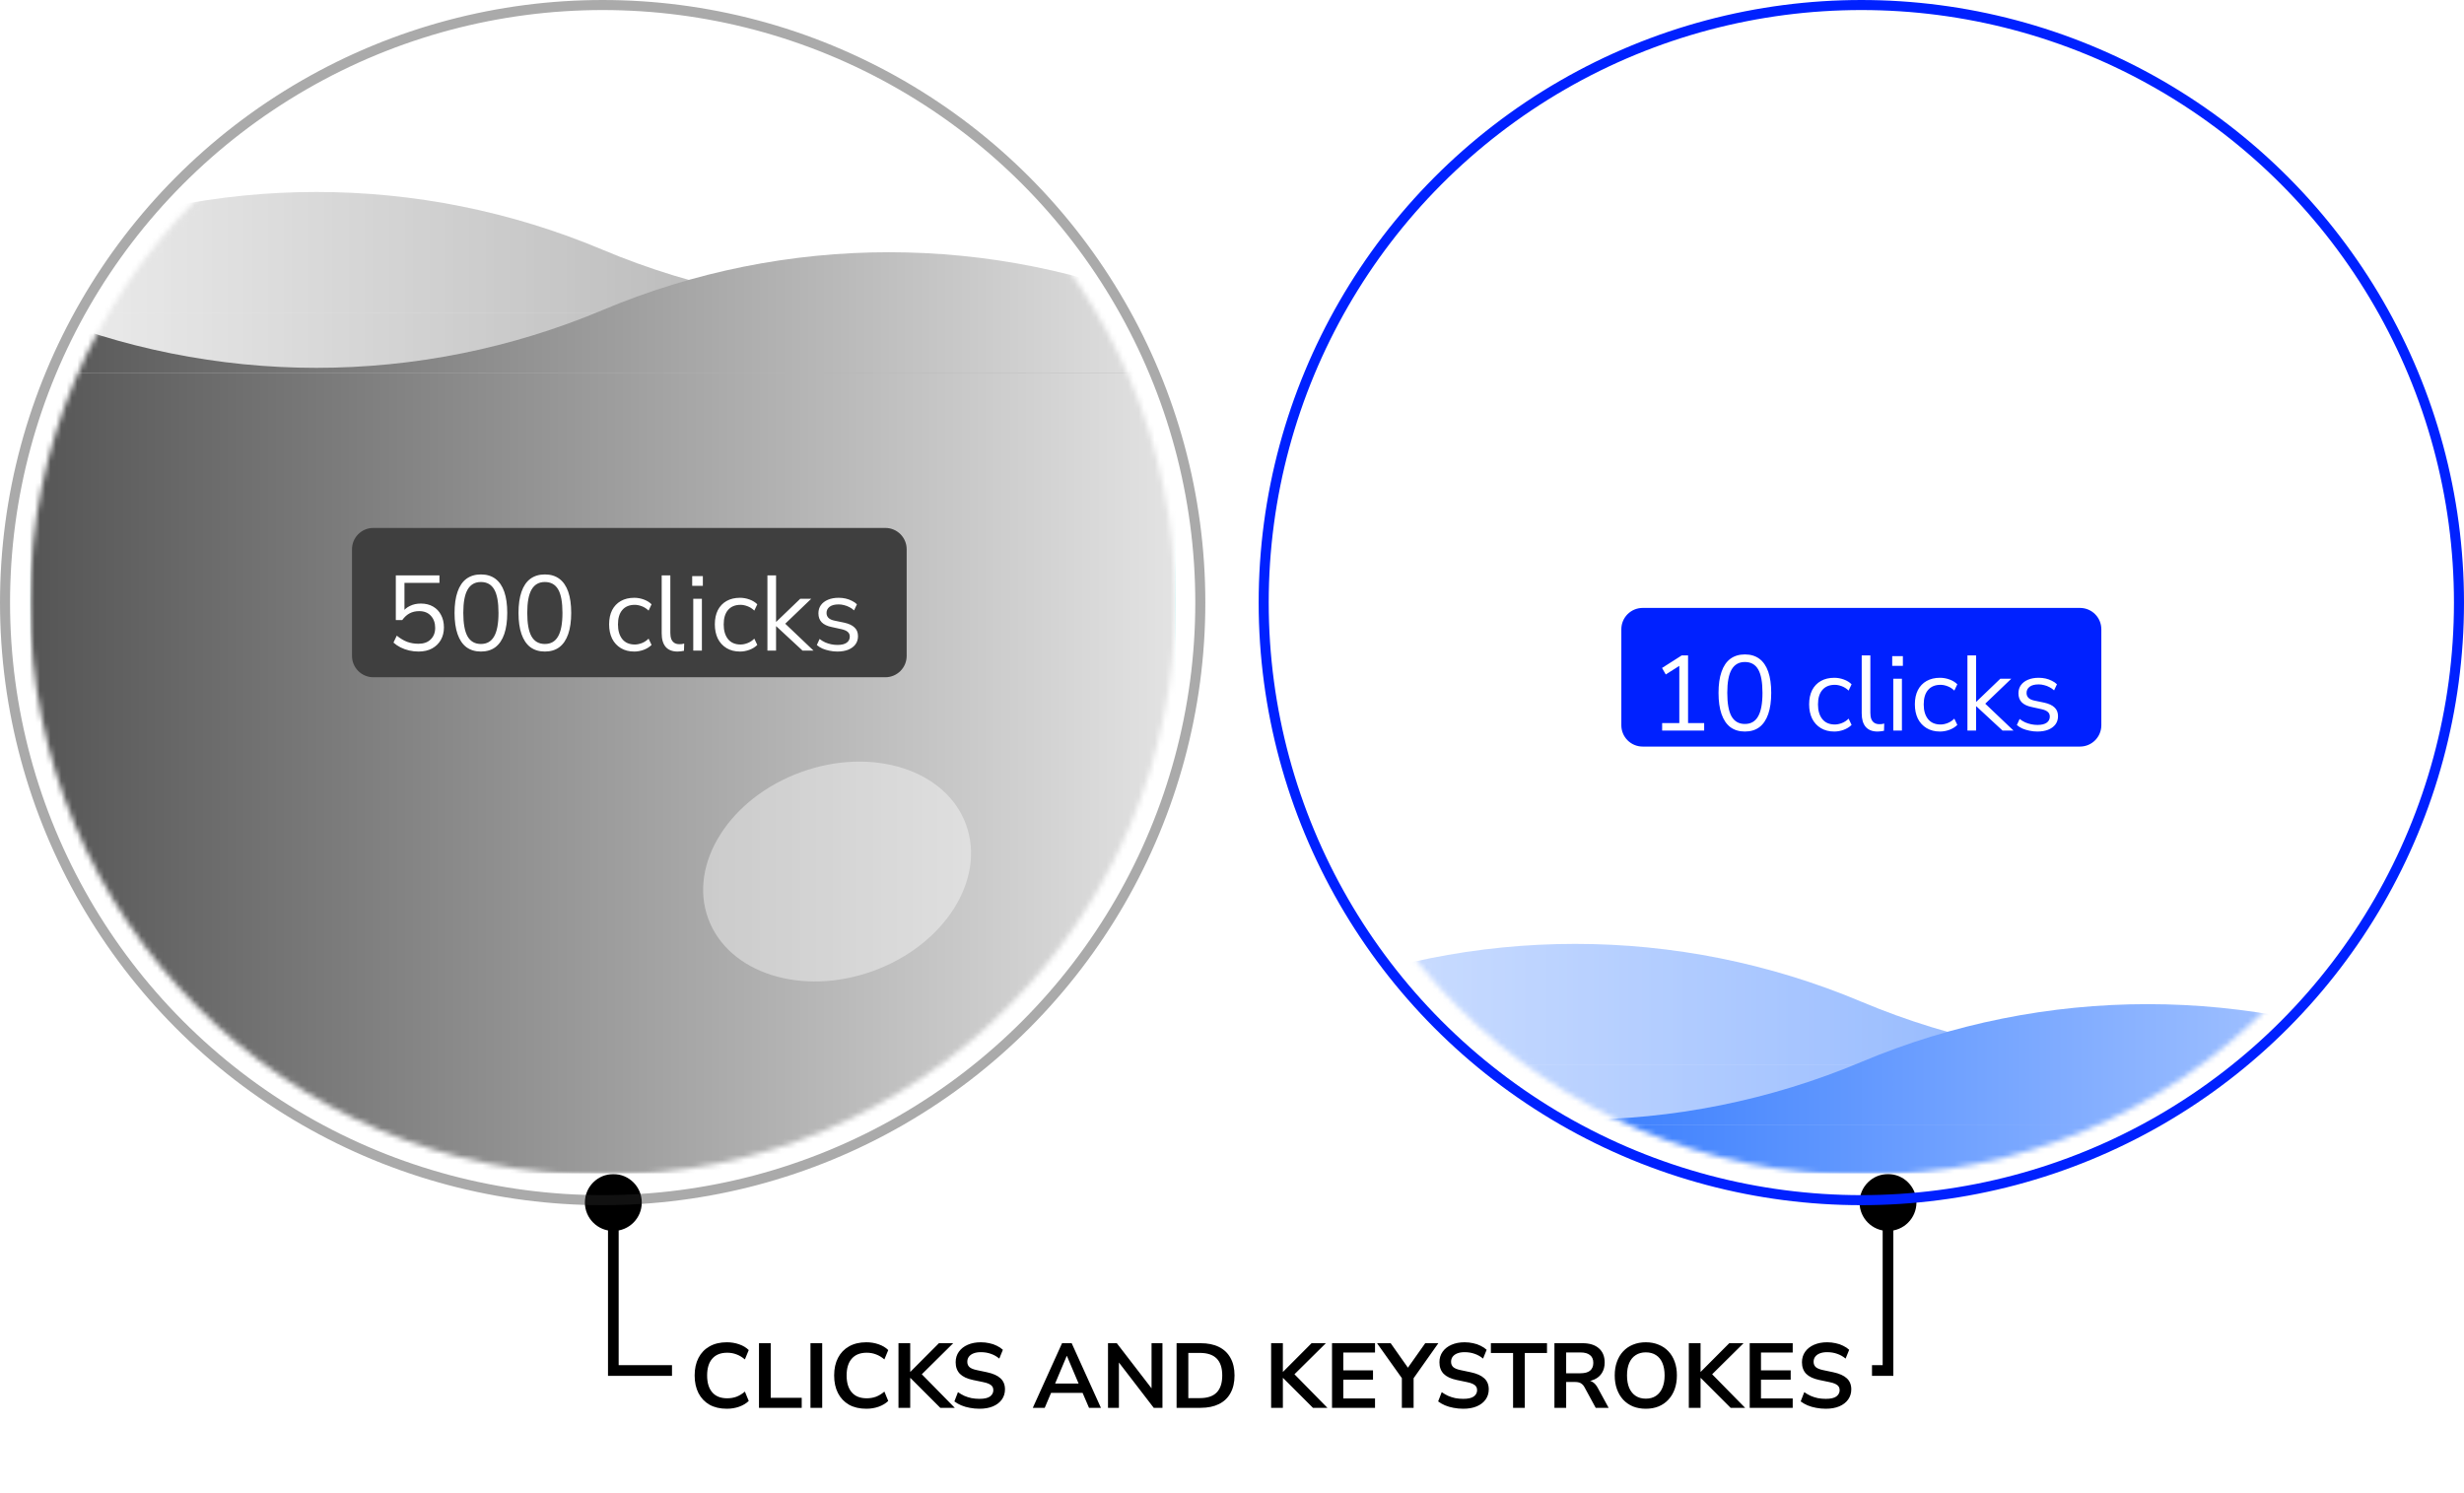
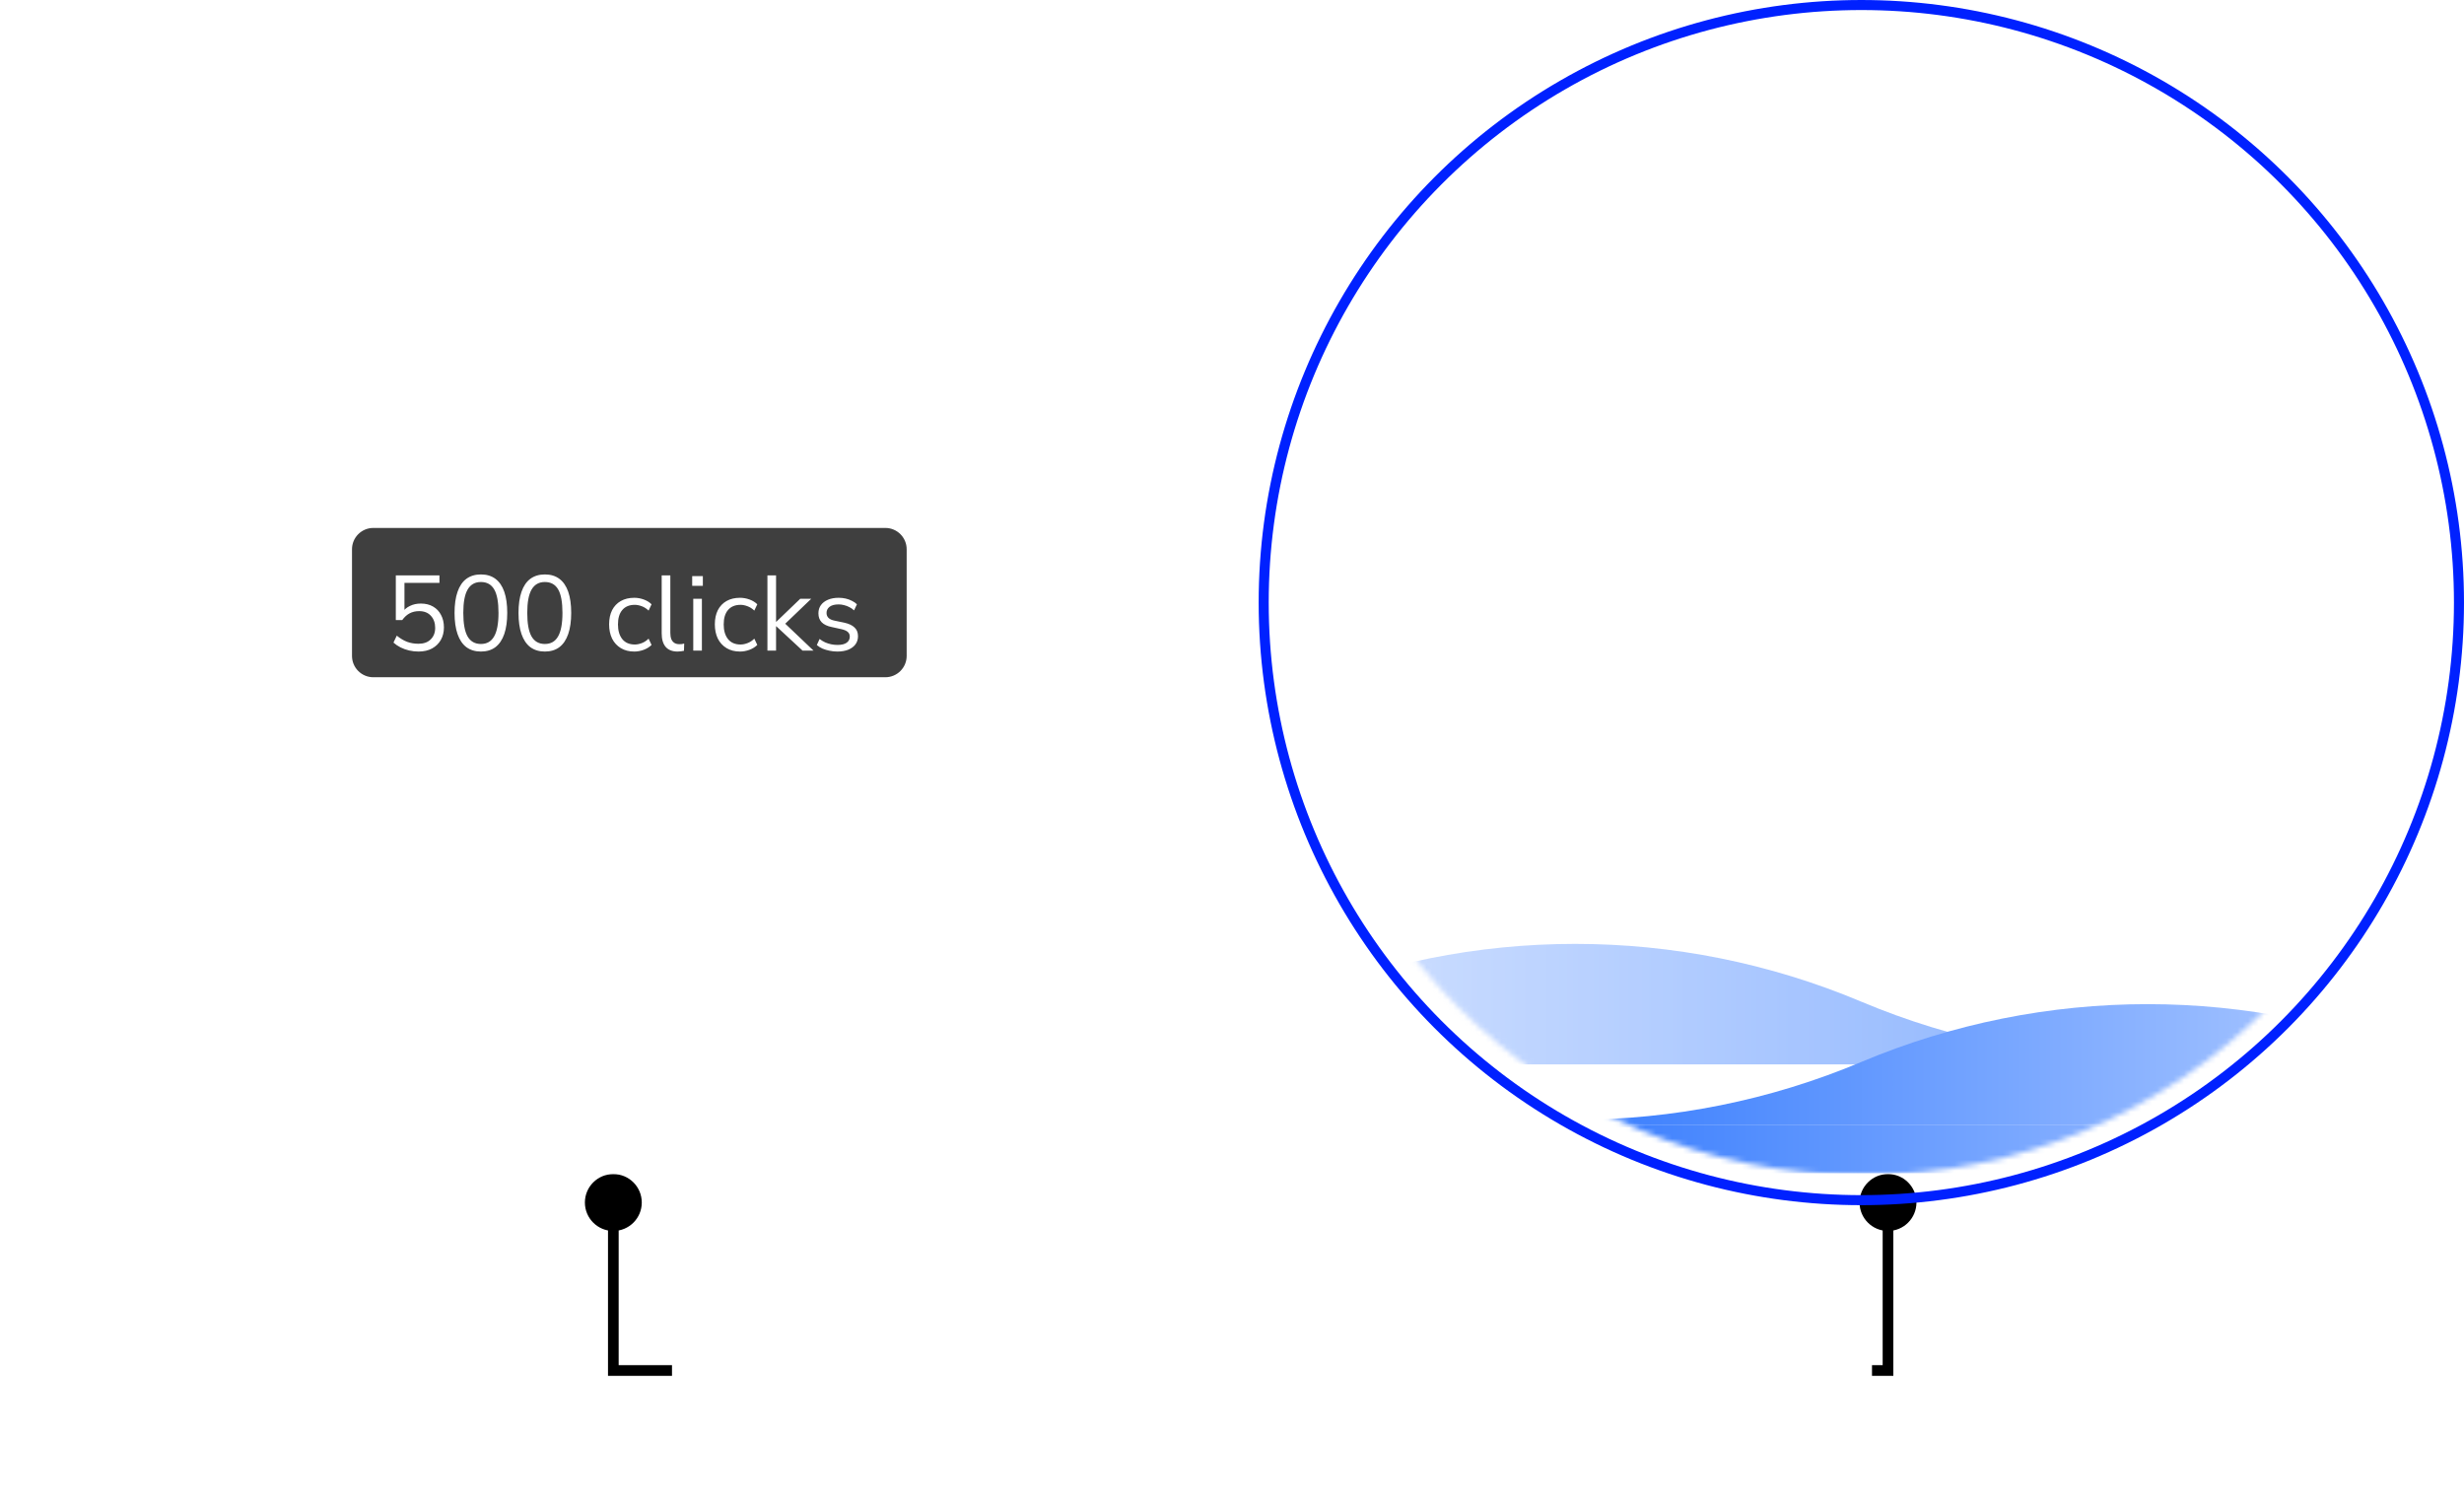
<svg xmlns="http://www.w3.org/2000/svg" width="462" height="280" viewBox="0 0 462 280" fill="none">
  <path d="M109.667 225.5C109.667 228.446 112.054 230.833 115 230.833C117.946 230.833 120.333 228.446 120.333 225.5C120.333 222.554 117.946 220.167 115 220.167C112.054 220.167 109.667 222.554 109.667 225.5ZM115 257H114V258H115V257ZM354 257V258H355V257H354ZM348.667 225.5C348.667 228.446 351.054 230.833 354 230.833C356.946 230.833 359.333 228.446 359.333 225.5C359.333 222.554 356.946 220.167 354 220.167C351.054 220.167 348.667 222.554 348.667 225.5ZM115 225.5H114V257H115H116V225.5H115ZM115 257V258H354V257V256H115V257ZM354 257H355V225.5H354H353V257H354Z" fill="black" />
  <circle cx="349" cy="113" r="112.058" stroke="#0021FF" stroke-width="1.883" />
  <circle cx="349" cy="113" r="107.35" fill="white" fill-opacity="0.04" />
  <circle cx="349" cy="113" r="106.408" stroke="white" stroke-opacity="0.1" stroke-width="1.883" />
-   <circle opacity="0.4" cx="113" cy="113" r="112.058" stroke="#2C2C2C" stroke-width="1.883" />
  <circle cx="113" cy="113" r="107.35" fill="white" fill-opacity="0.04" />
  <circle cx="113" cy="113" r="106.408" stroke="white" stroke-opacity="0.1" stroke-width="1.883" />
  <mask id="mask0_16_2539" style="mask-type:alpha" maskUnits="userSpaceOnUse" x="242" y="5" width="215" height="216">
    <circle cx="349.35" cy="113" r="107.35" fill="white" />
  </mask>
  <g mask="url(#mask0_16_2539)">
    <g opacity="0.6">
      <path d="M349 187.839C383.324 202.291 422.026 202.291 456.35 187.839V199.6H241.65V187.839C275.974 173.387 314.676 173.387 349 187.839Z" fill="url(#paint0_linear_16_2539)" />
-       <rect x="241.65" y="199.6" width="214.7" height="20.4" fill="url(#paint1_linear_16_2539)" />
    </g>
    <path d="M349 199.139C314.676 213.591 275.974 213.591 241.65 199.139V210.9H456.35V199.139C422.026 184.687 383.324 184.687 349 199.139Z" fill="url(#paint2_linear_16_2539)" />
    <rect width="214.7" height="9.1" transform="matrix(-1 0 0 1 456.35 210.9)" fill="url(#paint3_linear_16_2539)" />
  </g>
  <mask id="mask1_16_2539" style="mask-type:alpha" maskUnits="userSpaceOnUse" x="5" y="5" width="216" height="216">
-     <circle cx="113" cy="113" r="107.35" fill="white" />
-   </mask>
+     </mask>
  <g mask="url(#mask1_16_2539)">
    <g opacity="0.6">
      <path d="M112.999 46.839C147.324 61.291 186.025 61.291 220.349 46.839V58.6H5.649V46.839C39.974 32.387 78.675 32.387 112.999 46.839Z" fill="url(#paint4_linear_16_2539)" />
      <rect x="5.649" y="58.6" width="214.7" height="161.4" fill="url(#paint5_linear_16_2539)" />
    </g>
    <path d="M113 58.139C78.675 72.591 39.974 72.591 5.65 58.139V69.9H220.35V58.139C186.026 43.687 147.324 43.687 113 58.139Z" fill="url(#paint6_linear_16_2539)" />
    <rect width="214.7" height="150.1" transform="matrix(-1 0 0 1 220.35 69.9)" fill="url(#paint7_linear_16_2539)" />
  </g>
  <g opacity="0.4" filter="url(#filter0_f_16_2539)">
    <ellipse cx="156.958" cy="163.433" rx="25.729" ry="19.832" transform="rotate(-19.988 156.958 163.433)" fill="white" />
  </g>
  <path d="M170 103C170 100.791 168.209 99 166 99L70 99C67.791 99 66 100.791 66 103L66 123C66 125.209 67.791 127 70 127L166 127C168.209 127 170 125.209 170 123L170 103Z" fill="#3F3F3F" />
  <path d="M78.476 122.18C77.876 122.18 77.289 122.113 76.716 121.98C76.142 121.847 75.602 121.653 75.096 121.4C74.602 121.147 74.162 120.847 73.776 120.5L74.396 119.2C75.036 119.72 75.682 120.107 76.336 120.36C77.002 120.6 77.709 120.72 78.456 120.72C79.442 120.72 80.209 120.447 80.756 119.9C81.316 119.353 81.596 118.633 81.596 117.74C81.596 116.82 81.329 116.067 80.796 115.48C80.262 114.893 79.529 114.6 78.596 114.6C77.916 114.6 77.316 114.74 76.796 115.02C76.289 115.287 75.829 115.707 75.416 116.28L74.216 116.28L74.216 107.9L82.396 107.9L82.396 109.3L75.836 109.3L75.836 114.92L75.396 114.92C75.742 114.36 76.222 113.933 76.836 113.64C77.449 113.333 78.136 113.18 78.896 113.18C79.789 113.18 80.556 113.367 81.196 113.74C81.849 114.113 82.349 114.64 82.696 115.32C83.056 115.987 83.236 116.767 83.236 117.66C83.236 118.54 83.042 119.32 82.656 120C82.269 120.68 81.722 121.213 81.016 121.6C80.309 121.987 79.462 122.18 78.476 122.18ZM90.168 122.18C89.101 122.18 88.195 121.907 87.448 121.36C86.715 120.8 86.161 119.98 85.788 118.9C85.415 117.82 85.228 116.5 85.228 114.94C85.228 113.367 85.415 112.047 85.788 110.98C86.161 109.9 86.715 109.087 87.448 108.54C88.195 107.993 89.101 107.72 90.168 107.72C91.248 107.72 92.155 107.993 92.888 108.54C93.621 109.087 94.175 109.893 94.548 110.96C94.921 112.027 95.108 113.347 95.108 114.92C95.108 116.493 94.921 117.82 94.548 118.9C94.175 119.98 93.621 120.8 92.888 121.36C92.155 121.907 91.248 122.18 90.168 122.18ZM90.168 120.76C91.288 120.76 92.115 120.287 92.648 119.34C93.195 118.393 93.468 116.92 93.468 114.92C93.468 112.92 93.201 111.46 92.668 110.54C92.135 109.607 91.301 109.14 90.168 109.14C89.061 109.14 88.235 109.607 87.688 110.54C87.141 111.473 86.868 112.933 86.868 114.92C86.868 116.92 87.135 118.393 87.668 119.34C88.215 120.287 89.048 120.76 90.168 120.76ZM102.16 122.18C101.093 122.18 100.187 121.907 99.44 121.36C98.707 120.8 98.153 119.98 97.78 118.9C97.407 117.82 97.22 116.5 97.22 114.94C97.22 113.367 97.407 112.047 97.78 110.98C98.153 109.9 98.707 109.087 99.44 108.54C100.187 107.993 101.093 107.72 102.16 107.72C103.24 107.72 104.147 107.993 104.88 108.54C105.613 109.087 106.167 109.893 106.54 110.96C106.913 112.027 107.1 113.347 107.1 114.92C107.1 116.493 106.913 117.82 106.54 118.9C106.167 119.98 105.613 120.8 104.88 121.36C104.147 121.907 103.24 122.18 102.16 122.18ZM102.16 120.76C103.28 120.76 104.107 120.287 104.64 119.34C105.187 118.393 105.46 116.92 105.46 114.92C105.46 112.92 105.193 111.46 104.66 110.54C104.127 109.607 103.293 109.14 102.16 109.14C101.053 109.14 100.227 109.607 99.68 110.54C99.133 111.473 98.86 112.933 98.86 114.92C98.86 116.92 99.127 118.393 99.66 119.34C100.207 120.287 101.04 120.76 102.16 120.76ZM118.929 122.18C117.956 122.18 117.116 121.967 116.409 121.54C115.702 121.113 115.156 120.52 114.769 119.76C114.396 118.987 114.209 118.093 114.209 117.08C114.209 116.053 114.396 115.167 114.769 114.42C115.156 113.673 115.702 113.1 116.409 112.7C117.116 112.3 117.956 112.1 118.929 112.1C119.529 112.1 120.122 112.207 120.709 112.42C121.296 112.633 121.782 112.933 122.169 113.32L121.609 114.5C121.222 114.127 120.796 113.853 120.329 113.68C119.876 113.507 119.442 113.42 119.029 113.42C118.016 113.42 117.236 113.74 116.689 114.38C116.142 115.007 115.869 115.913 115.869 117.1C115.869 118.26 116.142 119.18 116.689 119.86C117.236 120.527 118.016 120.86 119.029 120.86C119.442 120.86 119.876 120.773 120.329 120.6C120.796 120.427 121.222 120.147 121.609 119.76L122.169 120.94C121.782 121.327 121.289 121.633 120.689 121.86C120.102 122.073 119.516 122.18 118.929 122.18ZM127.047 122.18C126.06 122.18 125.314 121.887 124.807 121.3C124.314 120.713 124.067 119.873 124.067 118.78L124.067 107.9L125.687 107.9L125.687 118.66C125.687 119.127 125.747 119.52 125.867 119.84C126 120.16 126.194 120.4 126.447 120.56C126.7 120.72 127.014 120.8 127.387 120.8C127.547 120.8 127.7 120.793 127.847 120.78C128.007 120.753 128.154 120.72 128.287 120.68L128.247 122.04C128.034 122.08 127.827 122.113 127.627 122.14C127.44 122.167 127.247 122.18 127.047 122.18ZM129.785 109.86L129.785 108.04L131.785 108.04L131.785 109.86L129.785 109.86ZM129.985 122L129.985 112.28L131.605 112.28L131.605 122L129.985 122ZM138.753 122.18C137.78 122.18 136.94 121.967 136.233 121.54C135.527 121.113 134.98 120.52 134.593 119.76C134.22 118.987 134.033 118.093 134.033 117.08C134.033 116.053 134.22 115.167 134.593 114.42C134.98 113.673 135.527 113.1 136.233 112.7C136.94 112.3 137.78 112.1 138.753 112.1C139.353 112.1 139.947 112.207 140.533 112.42C141.12 112.633 141.607 112.933 141.993 113.32L141.433 114.5C141.047 114.127 140.62 113.853 140.153 113.68C139.7 113.507 139.267 113.42 138.853 113.42C137.84 113.42 137.06 113.74 136.513 114.38C135.967 115.007 135.693 115.913 135.693 117.1C135.693 118.26 135.967 119.18 136.513 119.86C137.06 120.527 137.84 120.86 138.853 120.86C139.267 120.86 139.7 120.773 140.153 120.6C140.62 120.427 141.047 120.147 141.433 119.76L141.993 120.94C141.607 121.327 141.113 121.633 140.513 121.86C139.927 122.073 139.34 122.18 138.753 122.18ZM143.891 122L143.891 107.9L145.511 107.9L145.511 116.6L145.551 116.6L150.051 112.28L152.111 112.28L146.771 117.4L146.771 116.52L152.531 122L150.471 122L145.551 117.44L145.511 117.44L145.511 122L143.891 122ZM156.995 122.18C156.489 122.18 155.995 122.127 155.515 122.02C155.049 121.927 154.609 121.793 154.195 121.62C153.795 121.433 153.449 121.213 153.155 120.96L153.675 119.82C153.995 120.073 154.342 120.287 154.715 120.46C155.089 120.62 155.469 120.74 155.855 120.82C156.242 120.9 156.635 120.94 157.035 120.94C157.795 120.94 158.369 120.8 158.755 120.52C159.142 120.24 159.335 119.86 159.335 119.38C159.335 119.007 159.209 118.713 158.955 118.5C158.702 118.273 158.302 118.1 157.755 117.98L155.935 117.58C155.095 117.407 154.469 117.107 154.055 116.68C153.655 116.253 153.455 115.7 153.455 115.02C153.455 114.42 153.609 113.907 153.915 113.48C154.235 113.04 154.682 112.7 155.255 112.46C155.829 112.22 156.495 112.1 157.255 112.1C157.709 112.1 158.142 112.147 158.555 112.24C158.969 112.333 159.355 112.473 159.715 112.66C160.089 112.833 160.409 113.053 160.675 113.32L160.135 114.46C159.882 114.22 159.595 114.02 159.275 113.86C158.955 113.687 158.622 113.56 158.275 113.48C157.942 113.387 157.602 113.34 157.255 113.34C156.509 113.34 155.942 113.487 155.555 113.78C155.169 114.073 154.975 114.46 154.975 114.94C154.975 115.313 155.095 115.62 155.335 115.86C155.575 116.1 155.949 116.273 156.455 116.38L158.275 116.76C159.142 116.947 159.789 117.247 160.215 117.66C160.655 118.06 160.875 118.607 160.875 119.3C160.875 119.887 160.715 120.4 160.395 120.84C160.075 121.267 159.622 121.6 159.035 121.84C158.462 122.067 157.782 122.18 156.995 122.18Z" fill="white" />
-   <path d="M394 118C394 115.791 392.209 114 390 114L308 114C305.791 114 304 115.791 304 118L304 136C304 138.209 305.791 140 308 140L390 140C392.209 140 394 138.209 394 136L394 118Z" fill="#0021FF" />
-   <path d="M311.652 137L311.652 135.6L314.872 135.6L314.872 124.32L315.732 124.32L312.332 126.48L311.632 125.26L315.332 122.9L316.512 122.9L316.512 135.6L319.532 135.6L319.532 137L311.652 137ZM327.164 137.18C326.097 137.18 325.191 136.907 324.444 136.36C323.711 135.8 323.157 134.98 322.784 133.9C322.411 132.82 322.224 131.5 322.224 129.94C322.224 128.367 322.411 127.047 322.784 125.98C323.157 124.9 323.711 124.087 324.444 123.54C325.191 122.993 326.097 122.72 327.164 122.72C328.244 122.72 329.151 122.993 329.884 123.54C330.617 124.087 331.171 124.893 331.544 125.96C331.917 127.027 332.104 128.347 332.104 129.92C332.104 131.493 331.917 132.82 331.544 133.9C331.171 134.98 330.617 135.8 329.884 136.36C329.151 136.907 328.244 137.18 327.164 137.18ZM327.164 135.76C328.284 135.76 329.111 135.287 329.644 134.34C330.191 133.393 330.464 131.92 330.464 129.92C330.464 127.92 330.197 126.46 329.664 125.54C329.131 124.607 328.297 124.14 327.164 124.14C326.057 124.14 325.231 124.607 324.684 125.54C324.137 126.473 323.864 127.933 323.864 129.92C323.864 131.92 324.131 133.393 324.664 134.34C325.211 135.287 326.044 135.76 327.164 135.76ZM343.933 137.18C342.96 137.18 342.12 136.967 341.413 136.54C340.706 136.113 340.16 135.52 339.773 134.76C339.4 133.987 339.213 133.093 339.213 132.08C339.213 131.053 339.4 130.167 339.773 129.42C340.16 128.673 340.706 128.1 341.413 127.7C342.12 127.3 342.96 127.1 343.933 127.1C344.533 127.1 345.126 127.207 345.713 127.42C346.3 127.633 346.786 127.933 347.173 128.32L346.613 129.5C346.226 129.127 345.8 128.853 345.333 128.68C344.88 128.507 344.446 128.42 344.033 128.42C343.02 128.42 342.24 128.74 341.693 129.38C341.146 130.007 340.873 130.913 340.873 132.1C340.873 133.26 341.146 134.18 341.693 134.86C342.24 135.527 343.02 135.86 344.033 135.86C344.446 135.86 344.88 135.773 345.333 135.6C345.8 135.427 346.226 135.147 346.613 134.76L347.173 135.94C346.786 136.327 346.293 136.633 345.693 136.86C345.106 137.073 344.52 137.18 343.933 137.18ZM352.051 137.18C351.064 137.18 350.317 136.887 349.811 136.3C349.317 135.713 349.071 134.873 349.071 133.78L349.071 122.9L350.691 122.9L350.691 133.66C350.691 134.127 350.751 134.52 350.871 134.84C351.004 135.16 351.197 135.4 351.451 135.56C351.704 135.72 352.017 135.8 352.391 135.8C352.551 135.8 352.704 135.793 352.851 135.78C353.011 135.753 353.157 135.72 353.291 135.68L353.251 137.04C353.037 137.08 352.831 137.113 352.631 137.14C352.444 137.167 352.251 137.18 352.051 137.18ZM354.789 124.86L354.789 123.04L356.789 123.04L356.789 124.86L354.789 124.86ZM354.989 137L354.989 127.28L356.609 127.28L356.609 137L354.989 137ZM363.757 137.18C362.784 137.18 361.944 136.967 361.237 136.54C360.531 136.113 359.984 135.52 359.597 134.76C359.224 133.987 359.037 133.093 359.037 132.08C359.037 131.053 359.224 130.167 359.597 129.42C359.984 128.673 360.531 128.1 361.237 127.7C361.944 127.3 362.784 127.1 363.757 127.1C364.357 127.1 364.951 127.207 365.537 127.42C366.124 127.633 366.611 127.933 366.997 128.32L366.437 129.5C366.051 129.127 365.624 128.853 365.157 128.68C364.704 128.507 364.271 128.42 363.857 128.42C362.844 128.42 362.064 128.74 361.517 129.38C360.971 130.007 360.697 130.913 360.697 132.1C360.697 133.26 360.971 134.18 361.517 134.86C362.064 135.527 362.844 135.86 363.857 135.86C364.271 135.86 364.704 135.773 365.157 135.6C365.624 135.427 366.051 135.147 366.437 134.76L366.997 135.94C366.611 136.327 366.117 136.633 365.517 136.86C364.931 137.073 364.344 137.18 363.757 137.18ZM368.895 137L368.895 122.9L370.515 122.9L370.515 131.6L370.555 131.6L375.055 127.28L377.115 127.28L371.775 132.4L371.775 131.52L377.535 137L375.475 137L370.555 132.44L370.515 132.44L370.515 137L368.895 137ZM381.999 137.18C381.493 137.18 380.999 137.127 380.519 137.02C380.053 136.927 379.613 136.793 379.199 136.62C378.799 136.433 378.453 136.213 378.159 135.96L378.679 134.82C378.999 135.073 379.346 135.287 379.719 135.46C380.093 135.62 380.473 135.74 380.859 135.82C381.246 135.9 381.639 135.94 382.039 135.94C382.799 135.94 383.373 135.8 383.759 135.52C384.146 135.24 384.339 134.86 384.339 134.38C384.339 134.007 384.213 133.713 383.959 133.5C383.706 133.273 383.306 133.1 382.759 132.98L380.939 132.58C380.099 132.407 379.473 132.107 379.059 131.68C378.659 131.253 378.459 130.7 378.459 130.02C378.459 129.42 378.613 128.907 378.919 128.48C379.239 128.04 379.686 127.7 380.259 127.46C380.833 127.22 381.499 127.1 382.259 127.1C382.713 127.1 383.146 127.147 383.559 127.24C383.973 127.333 384.359 127.473 384.719 127.66C385.093 127.833 385.413 128.053 385.679 128.32L385.139 129.46C384.886 129.22 384.599 129.02 384.279 128.86C383.959 128.687 383.626 128.56 383.279 128.48C382.946 128.387 382.606 128.34 382.259 128.34C381.513 128.34 380.946 128.487 380.559 128.78C380.173 129.073 379.979 129.46 379.979 129.94C379.979 130.313 380.099 130.62 380.339 130.86C380.579 131.1 380.953 131.273 381.459 131.38L383.279 131.76C384.146 131.947 384.793 132.247 385.219 132.66C385.659 133.06 385.879 133.607 385.879 134.3C385.879 134.887 385.719 135.4 385.399 135.84C385.079 136.267 384.626 136.6 384.039 136.84C383.466 137.067 382.786 137.18 381.999 137.18Z" fill="white" />
+   <path d="M311.652 137L311.652 135.6L314.872 135.6L314.872 124.32L315.732 124.32L312.332 126.48L311.632 125.26L315.332 122.9L316.512 122.9L316.512 135.6L319.532 135.6L319.532 137L311.652 137ZM327.164 137.18C326.097 137.18 325.191 136.907 324.444 136.36C323.711 135.8 323.157 134.98 322.784 133.9C322.411 132.82 322.224 131.5 322.224 129.94C322.224 128.367 322.411 127.047 322.784 125.98C323.157 124.9 323.711 124.087 324.444 123.54C325.191 122.993 326.097 122.72 327.164 122.72C328.244 122.72 329.151 122.993 329.884 123.54C330.617 124.087 331.171 124.893 331.544 125.96C331.917 127.027 332.104 128.347 332.104 129.92C332.104 131.493 331.917 132.82 331.544 133.9C331.171 134.98 330.617 135.8 329.884 136.36C329.151 136.907 328.244 137.18 327.164 137.18ZM327.164 135.76C328.284 135.76 329.111 135.287 329.644 134.34C330.191 133.393 330.464 131.92 330.464 129.92C330.464 127.92 330.197 126.46 329.664 125.54C329.131 124.607 328.297 124.14 327.164 124.14C326.057 124.14 325.231 124.607 324.684 125.54C324.137 126.473 323.864 127.933 323.864 129.92C323.864 131.92 324.131 133.393 324.664 134.34C325.211 135.287 326.044 135.76 327.164 135.76ZM343.933 137.18C342.96 137.18 342.12 136.967 341.413 136.54C340.706 136.113 340.16 135.52 339.773 134.76C339.4 133.987 339.213 133.093 339.213 132.08C339.213 131.053 339.4 130.167 339.773 129.42C340.16 128.673 340.706 128.1 341.413 127.7C342.12 127.3 342.96 127.1 343.933 127.1C344.533 127.1 345.126 127.207 345.713 127.42C346.3 127.633 346.786 127.933 347.173 128.32L346.613 129.5C346.226 129.127 345.8 128.853 345.333 128.68C344.88 128.507 344.446 128.42 344.033 128.42C343.02 128.42 342.24 128.74 341.693 129.38C341.146 130.007 340.873 130.913 340.873 132.1C340.873 133.26 341.146 134.18 341.693 134.86C342.24 135.527 343.02 135.86 344.033 135.86C344.446 135.86 344.88 135.773 345.333 135.6C345.8 135.427 346.226 135.147 346.613 134.76L347.173 135.94C346.786 136.327 346.293 136.633 345.693 136.86C345.106 137.073 344.52 137.18 343.933 137.18ZM352.051 137.18C351.064 137.18 350.317 136.887 349.811 136.3C349.317 135.713 349.071 134.873 349.071 133.78L349.071 122.9L350.691 122.9L350.691 133.66C350.691 134.127 350.751 134.52 350.871 134.84C351.004 135.16 351.197 135.4 351.451 135.56C351.704 135.72 352.017 135.8 352.391 135.8C352.551 135.8 352.704 135.793 352.851 135.78C353.011 135.753 353.157 135.72 353.291 135.68L353.251 137.04C353.037 137.08 352.831 137.113 352.631 137.14C352.444 137.167 352.251 137.18 352.051 137.18ZM354.789 124.86L354.789 123.04L356.789 123.04L356.789 124.86L354.789 124.86ZM354.989 137L354.989 127.28L356.609 127.28L356.609 137L354.989 137ZM363.757 137.18C362.784 137.18 361.944 136.967 361.237 136.54C360.531 136.113 359.984 135.52 359.597 134.76C359.224 133.987 359.037 133.093 359.037 132.08C359.037 131.053 359.224 130.167 359.597 129.42C359.984 128.673 360.531 128.1 361.237 127.7C361.944 127.3 362.784 127.1 363.757 127.1C364.357 127.1 364.951 127.207 365.537 127.42C366.124 127.633 366.611 127.933 366.997 128.32L366.437 129.5C366.051 129.127 365.624 128.853 365.157 128.68C364.704 128.507 364.271 128.42 363.857 128.42C362.844 128.42 362.064 128.74 361.517 129.38C360.971 130.007 360.697 130.913 360.697 132.1C360.697 133.26 360.971 134.18 361.517 134.86C362.064 135.527 362.844 135.86 363.857 135.86C364.271 135.86 364.704 135.773 365.157 135.6C365.624 135.427 366.051 135.147 366.437 134.76L366.997 135.94C366.611 136.327 366.117 136.633 365.517 136.86C364.931 137.073 364.344 137.18 363.757 137.18ZM368.895 137L368.895 122.9L370.515 122.9L370.515 131.6L370.555 131.6L375.055 127.28L377.115 127.28L371.775 132.4L371.775 131.52L377.535 137L375.475 137L370.555 132.44L370.515 132.44L370.515 137L368.895 137ZM381.999 137.18C381.493 137.18 380.999 137.127 380.519 137.02C380.053 136.927 379.613 136.793 379.199 136.62C378.799 136.433 378.453 136.213 378.159 135.96L378.679 134.82C378.999 135.073 379.346 135.287 379.719 135.46C380.093 135.62 380.473 135.74 380.859 135.82C381.246 135.9 381.639 135.94 382.039 135.94C382.799 135.94 383.373 135.8 383.759 135.52C384.146 135.24 384.339 134.86 384.339 134.38C384.339 134.007 384.213 133.713 383.959 133.5C383.706 133.273 383.306 133.1 382.759 132.98L380.939 132.58C380.099 132.407 379.473 132.107 379.059 131.68C378.659 131.253 378.459 130.7 378.459 130.02C378.459 129.42 378.613 128.907 378.919 128.48C379.239 128.04 379.686 127.7 380.259 127.46C380.833 127.22 381.499 127.1 382.259 127.1C382.713 127.1 383.146 127.147 383.559 127.24C383.973 127.333 384.359 127.473 384.719 127.66C385.093 127.833 385.413 128.053 385.679 128.32L385.139 129.46C384.886 129.22 384.599 129.02 384.279 128.86C383.959 128.687 383.626 128.56 383.279 128.48C382.946 128.387 382.606 128.34 382.259 128.34C381.513 128.34 380.946 128.487 380.559 128.78C379.979 130.313 380.099 130.62 380.339 130.86C380.579 131.1 380.953 131.273 381.459 131.38L383.279 131.76C384.146 131.947 384.793 132.247 385.219 132.66C385.659 133.06 385.879 133.607 385.879 134.3C385.879 134.887 385.719 135.4 385.399 135.84C385.079 136.267 384.626 136.6 384.039 136.84C383.466 137.067 382.786 137.18 381.999 137.18Z" fill="white" />
  <rect width="225" height="43" transform="translate(126 237)" fill="white" />
-   <path d="M136.281 264.172C135.02 264.172 133.937 263.92 133.032 263.416C132.138 262.9 131.45 262.178 130.969 261.249C130.487 260.31 130.247 259.204 130.247 257.932C130.247 256.659 130.487 255.559 130.969 254.631C131.45 253.703 132.138 252.986 133.032 252.482C133.937 251.966 135.02 251.708 136.281 251.708C137.094 251.708 137.862 251.834 138.584 252.087C139.318 252.339 139.919 252.7 140.389 253.17L139.667 254.923C139.152 254.488 138.624 254.172 138.086 253.978C137.547 253.771 136.968 253.668 136.349 253.668C135.123 253.668 134.189 254.041 133.547 254.786C132.905 255.519 132.585 256.568 132.585 257.932C132.585 259.295 132.905 260.35 133.547 261.095C134.189 261.84 135.123 262.212 136.349 262.212C136.968 262.212 137.547 262.115 138.086 261.92C138.624 261.714 139.152 261.393 139.667 260.957L140.389 262.711C139.919 263.169 139.318 263.53 138.584 263.794C137.862 264.046 137.094 264.172 136.281 264.172ZM142.31 264V251.88H144.51V262.126H150.321V264H142.31ZM151.963 264V251.88H154.163V264H151.963ZM162.437 264.172C161.176 264.172 160.093 263.92 159.187 263.416C158.294 262.9 157.606 262.178 157.125 261.249C156.643 260.31 156.403 259.204 156.403 257.932C156.403 256.659 156.643 255.559 157.125 254.631C157.606 253.703 158.294 252.986 159.187 252.482C160.093 251.966 161.176 251.708 162.437 251.708C163.25 251.708 164.018 251.834 164.74 252.087C165.474 252.339 166.075 252.7 166.545 253.17L165.823 254.923C165.307 254.488 164.78 254.172 164.242 253.978C163.703 253.771 163.124 253.668 162.505 253.668C161.279 253.668 160.345 254.041 159.703 254.786C159.061 255.519 158.741 256.568 158.741 257.932C158.741 259.295 159.061 260.35 159.703 261.095C160.345 261.84 161.279 262.212 162.505 262.212C163.124 262.212 163.703 262.115 164.242 261.92C164.78 261.714 165.307 261.393 165.823 260.957L166.545 262.711C166.075 263.169 165.474 263.53 164.74 263.794C164.018 264.046 163.25 264.172 162.437 264.172ZM168.466 264V251.88H170.666V257.244H170.701L176.047 251.88H178.729L172.334 258.207L172.351 257.21L179.021 264H176.305L170.701 258.396H170.666V264H168.466ZM183.656 264.172C183.026 264.172 182.418 264.115 181.834 264C181.261 263.897 180.728 263.742 180.235 263.536C179.754 263.33 179.324 263.083 178.946 262.797L179.616 261.06C179.994 261.324 180.39 261.553 180.802 261.748C181.226 261.931 181.673 262.075 182.143 262.178C182.625 262.269 183.129 262.315 183.656 262.315C184.562 262.315 185.221 262.166 185.633 261.868C186.046 261.559 186.252 261.163 186.252 260.682C186.252 260.419 186.189 260.195 186.063 260.012C185.937 259.817 185.731 259.651 185.444 259.513C185.157 259.376 184.779 259.261 184.309 259.169L182.418 258.774C181.33 258.545 180.516 258.161 179.977 257.622C179.45 257.072 179.186 256.35 179.186 255.456C179.186 254.7 179.387 254.041 179.788 253.479C180.189 252.917 180.745 252.482 181.456 252.173C182.166 251.863 182.986 251.708 183.914 251.708C184.464 251.708 184.991 251.766 185.496 251.88C186.011 251.983 186.481 252.144 186.905 252.362C187.341 252.568 187.719 252.82 188.04 253.118L187.369 254.768C186.888 254.367 186.361 254.069 185.788 253.874C185.215 253.668 184.584 253.565 183.897 253.565C183.37 253.565 182.917 253.64 182.539 253.789C182.161 253.937 181.868 254.15 181.662 254.425C181.467 254.688 181.37 255.003 181.37 255.37C181.37 255.783 181.507 256.115 181.782 256.367C182.057 256.608 182.527 256.797 183.192 256.934L185.066 257.33C186.2 257.571 187.043 257.949 187.593 258.464C188.154 258.98 188.435 259.668 188.435 260.527C188.435 261.249 188.24 261.885 187.851 262.436C187.461 262.986 186.905 263.416 186.183 263.725C185.473 264.023 184.63 264.172 183.656 264.172ZM193.651 264L199.135 251.88H200.94L206.424 264H204.189L202.728 260.596L203.656 261.198H196.401L197.33 260.596L195.886 264H193.651ZM200.012 254.27L197.605 259.994L197.158 259.444H202.9L202.47 259.994L200.046 254.27H200.012ZM207.75 264V251.88H209.4L216.363 260.923H215.916V251.88H217.961V264H216.328L209.366 254.94H209.796V264H207.75ZM220.61 264V251.88H225.114C226.466 251.88 227.612 252.115 228.552 252.585C229.503 253.055 230.225 253.743 230.718 254.648C231.222 255.542 231.474 256.636 231.474 257.932C231.474 259.227 231.222 260.327 230.718 261.232C230.225 262.138 229.503 262.825 228.552 263.295C227.612 263.765 226.466 264 225.114 264H220.61ZM222.81 262.178H224.976C226.386 262.178 227.435 261.828 228.122 261.129C228.821 260.419 229.171 259.353 229.171 257.932C229.171 256.51 228.821 255.45 228.122 254.751C227.423 254.052 226.374 253.703 224.976 253.703H222.81V262.178ZM238.338 264V251.88H240.538V257.244H240.573L245.919 251.88H248.601L242.206 258.207L242.223 257.21L248.893 264H246.177L240.573 258.396H240.538V264H238.338ZM249.754 264V251.88H257.817V253.634H251.868V256.969H257.438V258.722H251.868V262.247H257.817V264H249.754ZM262.849 264V257.76L263.313 259.083L258.19 251.88H260.752L264.224 256.814H263.743L267.233 251.88H269.691L264.603 259.083L265.05 257.76V264H262.849ZM274.363 264.172C273.732 264.172 273.125 264.115 272.54 264C271.967 263.897 271.434 263.742 270.941 263.536C270.46 263.33 270.03 263.083 269.652 262.797L270.323 261.06C270.701 261.324 271.096 261.553 271.509 261.748C271.933 261.931 272.38 262.075 272.85 262.178C273.331 262.269 273.835 262.315 274.363 262.315C275.268 262.315 275.927 262.166 276.339 261.868C276.752 261.559 276.958 261.163 276.958 260.682C276.958 260.419 276.895 260.195 276.769 260.012C276.643 259.817 276.437 259.651 276.15 259.513C275.864 259.376 275.486 259.261 275.016 259.169L273.125 258.774C272.036 258.545 271.222 258.161 270.684 257.622C270.156 257.072 269.893 256.35 269.893 255.456C269.893 254.7 270.093 254.041 270.495 253.479C270.896 252.917 271.451 252.482 272.162 252.173C272.873 251.863 273.692 251.708 274.62 251.708C275.17 251.708 275.698 251.766 276.202 251.88C276.718 251.983 277.188 252.144 277.612 252.362C278.047 252.568 278.425 252.82 278.746 253.118L278.076 254.768C277.594 254.367 277.067 254.069 276.494 253.874C275.921 253.668 275.291 253.565 274.603 253.565C274.076 253.565 273.623 253.64 273.245 253.789C272.867 253.937 272.575 254.15 272.368 254.425C272.174 254.688 272.076 255.003 272.076 255.37C272.076 255.783 272.214 256.115 272.489 256.367C272.764 256.608 273.234 256.797 273.898 256.934L275.772 257.33C276.907 257.571 277.749 257.949 278.299 258.464C278.861 258.98 279.142 259.668 279.142 260.527C279.142 261.249 278.947 261.885 278.557 262.436C278.167 262.986 277.612 263.416 276.89 263.725C276.179 264.023 275.337 264.172 274.363 264.172ZM283.701 264V253.72H279.541V251.88H290.062V253.72H285.901V264H283.701ZM291.456 264V251.88H296.716C298.046 251.88 299.071 252.201 299.793 252.843C300.515 253.473 300.876 254.362 300.876 255.508C300.876 256.253 300.71 256.894 300.378 257.433C300.057 257.972 299.587 258.384 298.968 258.671C298.349 258.957 297.599 259.101 296.716 259.101L296.871 258.843H297.438C297.908 258.843 298.315 258.957 298.659 259.187C299.014 259.416 299.323 259.777 299.587 260.27L301.616 264H299.192L297.094 260.132C296.957 259.88 296.802 259.685 296.63 259.548C296.458 259.399 296.263 259.295 296.046 259.238C295.828 259.181 295.576 259.152 295.289 259.152H293.656V264H291.456ZM293.656 257.519H296.338C297.129 257.519 297.725 257.359 298.126 257.038C298.538 256.705 298.745 256.212 298.745 255.559C298.745 254.917 298.538 254.436 298.126 254.115C297.725 253.783 297.129 253.617 296.338 253.617H293.656V257.519ZM308.589 264.172C307.707 264.172 306.905 264.029 306.183 263.742C305.472 263.444 304.859 263.02 304.343 262.47C303.839 261.92 303.449 261.261 303.174 260.493C302.899 259.725 302.762 258.871 302.762 257.932C302.762 256.98 302.899 256.126 303.174 255.37C303.449 254.602 303.839 253.949 304.343 253.41C304.859 252.86 305.472 252.442 306.183 252.155C306.905 251.857 307.707 251.708 308.589 251.708C309.472 251.708 310.268 251.857 310.979 252.155C311.701 252.442 312.314 252.854 312.818 253.393C313.334 253.932 313.73 254.585 314.005 255.353C314.28 256.109 314.417 256.963 314.417 257.914C314.417 258.866 314.28 259.725 314.005 260.493C313.73 261.261 313.334 261.92 312.818 262.47C312.314 263.02 311.701 263.444 310.979 263.742C310.268 264.029 309.472 264.172 308.589 264.172ZM308.589 262.281C309.334 262.281 309.965 262.109 310.48 261.765C311.008 261.421 311.409 260.923 311.684 260.27C311.97 259.616 312.114 258.837 312.114 257.932C312.114 257.015 311.976 256.235 311.701 255.594C311.426 254.94 311.025 254.447 310.498 254.115C309.97 253.771 309.334 253.599 308.589 253.599C307.856 253.599 307.226 253.771 306.698 254.115C306.171 254.447 305.764 254.94 305.478 255.594C305.203 256.235 305.065 257.015 305.065 257.932C305.065 258.837 305.203 259.616 305.478 260.27C305.764 260.923 306.171 261.421 306.698 261.765C307.226 262.109 307.856 262.281 308.589 262.281ZM316.655 264V251.88H318.855V257.244H318.89L324.236 251.88H326.918L320.523 258.207L320.54 257.21L327.21 264H324.494L318.89 258.396H318.855V264H316.655ZM328.071 264V251.88H336.133V253.634H330.185V256.969H335.755V258.722H330.185V262.247H336.133V264H328.071ZM342.338 264.172C341.707 264.172 341.1 264.115 340.515 264C339.942 263.897 339.41 263.742 338.917 263.536C338.435 263.33 338.006 263.083 337.627 262.797L338.298 261.06C338.676 261.324 339.071 261.553 339.484 261.748C339.908 261.931 340.355 262.075 340.825 262.178C341.306 262.269 341.811 262.315 342.338 262.315C343.243 262.315 343.902 262.166 344.315 261.868C344.727 261.559 344.934 261.163 344.934 260.682C344.934 260.419 344.871 260.195 344.744 260.012C344.618 259.817 344.412 259.651 344.126 259.513C343.839 259.376 343.461 259.261 342.991 259.169L341.1 258.774C340.011 258.545 339.198 258.161 338.659 257.622C338.132 257.072 337.868 256.35 337.868 255.456C337.868 254.7 338.069 254.041 338.47 253.479C338.871 252.917 339.427 252.482 340.137 252.173C340.848 251.863 341.667 251.708 342.596 251.708C343.146 251.708 343.673 251.766 344.177 251.88C344.693 251.983 345.163 252.144 345.587 252.362C346.022 252.568 346.401 252.82 346.721 253.118L346.051 254.768C345.57 254.367 345.042 254.069 344.469 253.874C343.896 253.668 343.266 253.565 342.578 253.565C342.051 253.565 341.599 253.64 341.22 253.789C340.842 253.937 340.55 254.15 340.344 254.425C340.149 254.688 340.051 255.003 340.051 255.37C340.051 255.783 340.189 256.115 340.464 256.367C340.739 256.608 341.209 256.797 341.874 256.934L343.747 257.33C344.882 257.571 345.724 257.949 346.275 258.464C346.836 258.98 347.117 259.668 347.117 260.527C347.117 261.249 346.922 261.885 346.532 262.436C346.143 262.986 345.587 263.416 344.865 263.725C344.154 264.023 343.312 264.172 342.338 264.172Z" fill="black" />
  <defs>
    <filter id="filter0_f_16_2539" x="121.141" y="132.119" width="71.635" height="62.627" filterUnits="userSpaceOnUse" color-interpolation-filters="sRGB">
      <feFlood flood-opacity="0" result="BackgroundImageFix" />
      <feBlend mode="normal" in="SourceGraphic" in2="BackgroundImageFix" result="shape" />
      <feGaussianBlur stdDeviation="5.35" result="effect1_foregroundBlur_16_2539" />
    </filter>
    <linearGradient id="paint0_linear_16_2539" x1="241.65" y1="188.3" x2="456.35" y2="188.3" gradientUnits="userSpaceOnUse">
      <stop stop-color="#76FFFF" />
      <stop offset="0" stop-color="#B6CFFF" />
      <stop offset="1" stop-color="#0F62FE" />
    </linearGradient>
    <linearGradient id="paint1_linear_16_2539" x1="241.65" y1="209.8" x2="456.35" y2="209.8" gradientUnits="userSpaceOnUse">
      <stop stop-color="#76FFFF" />
      <stop offset="0" stop-color="#B6CFFF" />
      <stop offset="1" stop-color="#0F62FE" />
    </linearGradient>
    <linearGradient id="paint2_linear_16_2539" x1="456.35" y1="199.6" x2="241.65" y2="199.6" gradientUnits="userSpaceOnUse">
      <stop stop-color="#76FFFF" />
      <stop offset="0" stop-color="#B6CFFF" />
      <stop offset="1" stop-color="#0F62FE" />
    </linearGradient>
    <linearGradient id="paint3_linear_16_2539" x1="0" y1="4.55" x2="214.7" y2="4.55" gradientUnits="userSpaceOnUse">
      <stop stop-color="#76FFFF" />
      <stop offset="0" stop-color="#B6CFFF" />
      <stop offset="1" stop-color="#0F62FE" />
    </linearGradient>
    <linearGradient id="paint4_linear_16_2539" x1="5.649" y1="47.3" x2="220.349" y2="47.3" gradientUnits="userSpaceOnUse">
      <stop stop-color="#76FFFF" />
      <stop offset="0" stop-color="#E3E3E3" />
      <stop offset="1" stop-color="#555555" />
    </linearGradient>
    <linearGradient id="paint5_linear_16_2539" x1="5.649" y1="139.3" x2="220.349" y2="139.3" gradientUnits="userSpaceOnUse">
      <stop stop-color="#76FFFF" />
      <stop offset="0" stop-color="#E3E3E3" />
      <stop offset="1" stop-color="#555555" />
    </linearGradient>
    <linearGradient id="paint6_linear_16_2539" x1="220.35" y1="58.6" x2="5.65" y2="58.6" gradientUnits="userSpaceOnUse">
      <stop stop-color="#76FFFF" />
      <stop offset="0" stop-color="#E3E3E3" />
      <stop offset="1" stop-color="#555555" />
    </linearGradient>
    <linearGradient id="paint7_linear_16_2539" x1="0" y1="75.05" x2="214.7" y2="75.05" gradientUnits="userSpaceOnUse">
      <stop stop-color="#76FFFF" />
      <stop offset="0" stop-color="#E3E3E3" />
      <stop offset="1" stop-color="#555555" />
    </linearGradient>
  </defs>
</svg>